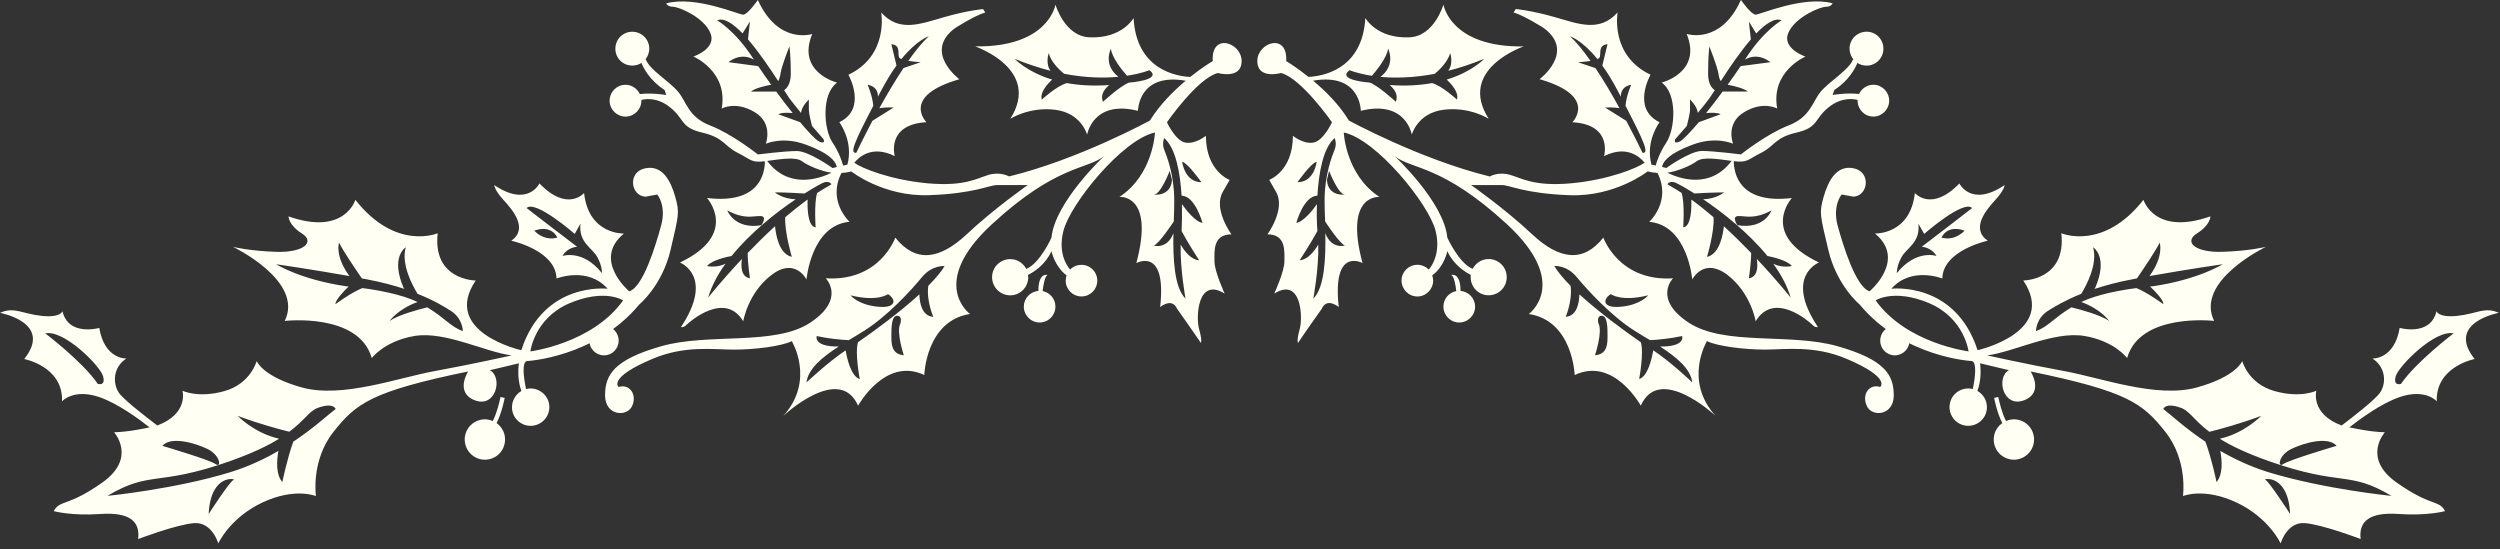
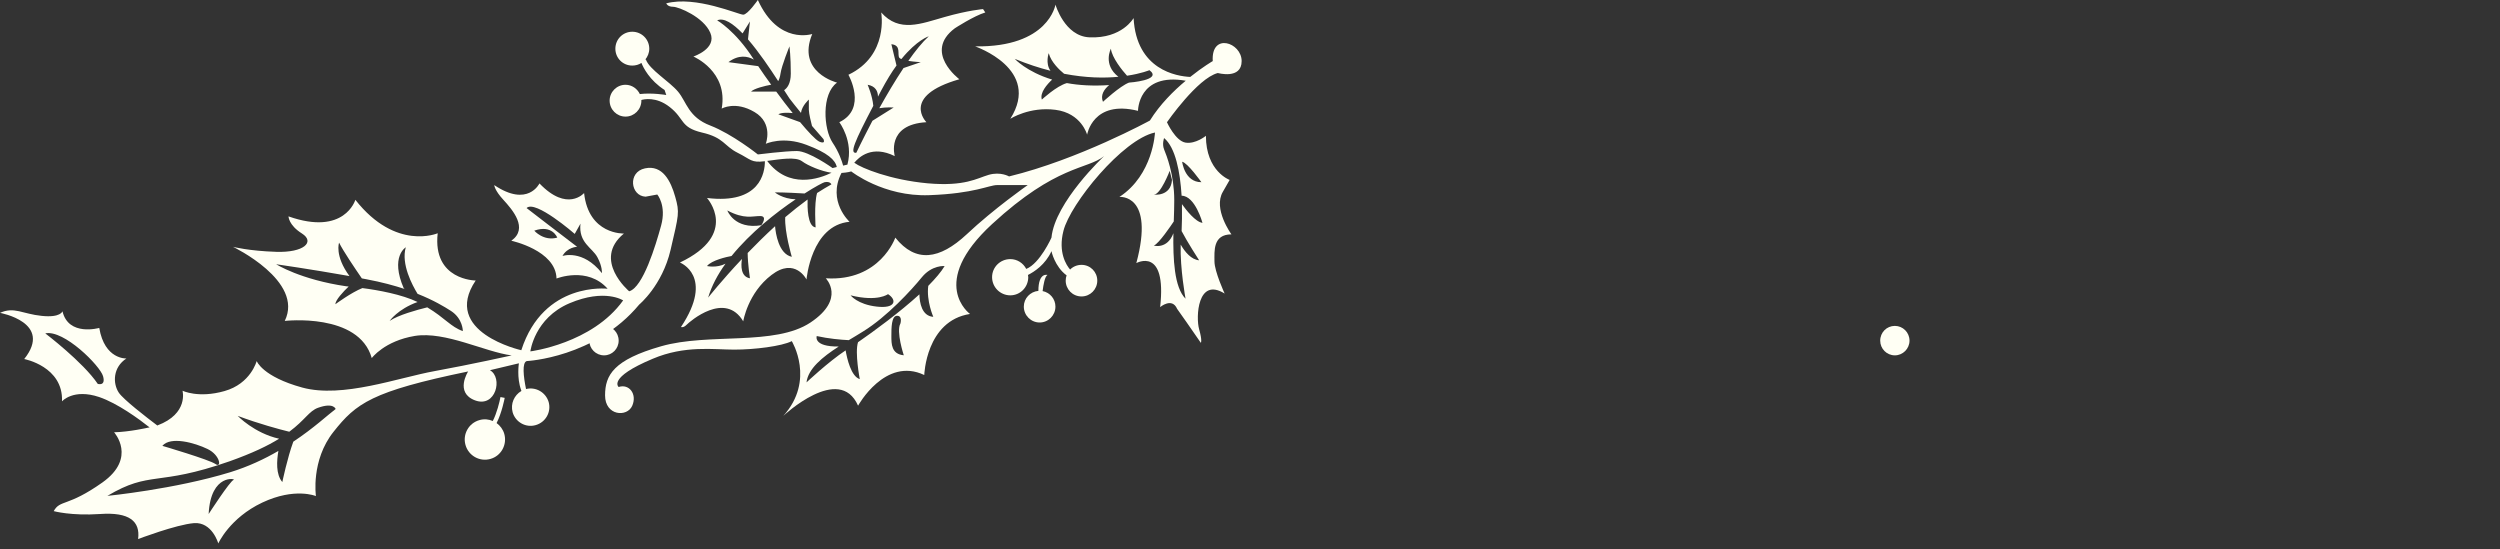
<svg xmlns="http://www.w3.org/2000/svg" xmlns:xlink="http://www.w3.org/1999/xlink" version="1.1" id="Layer_1" x="0px" y="0px" width="405px" height="89px" viewBox="0 0 405 89" enable-background="new 0 0 405 89" xml:space="preserve">
  <rect x="0" y="0" width="405" height="89" fill="#333333" stroke="none" />
  <g>
    <g>
      <defs>
        <rect id="SVGID_1_" width="404.808" height="88.038" />
      </defs>
      <clipPath id="SVGID_2_">
        <use xlink:href="#SVGID_1_" overflow="visible" />
      </clipPath>
-       <path clip-path="url(#SVGID_2_)" fill="#FFFFF4" d="M327.147,68.058c-0.755-0.223-1.529-0.146-2.174,0.146    c-0.643-1.231-1.087-3.095-1.253-3.882l-0.665,0.133c0.012,0.133,0.467,2.462,1.32,4.081c-0.61,0.421-1.055,1.03-1.266,1.763    c-0.487,1.741,0.5,3.561,2.264,4.047c1.718,0.499,3.525-0.521,4.023-2.262C329.885,70.353,328.878,68.545,327.147,68.058" />
    </g>
    <g>
      <defs>
        <rect id="SVGID_3_" width="404.808" height="88.038" />
      </defs>
      <clipPath id="SVGID_4_">
        <use xlink:href="#SVGID_3_" overflow="visible" />
      </clipPath>
-       <path clip-path="url(#SVGID_4_)" fill="#FFFFF4" d="M296.19,40.492c1.353,5.777,5.077,8.843,5.077,8.843    c7.163,8.622,18.185,9.154,18.185,9.154c0.799,0.221,0.556,2.516,0.145,4.533c-1.585-0.398-3.227,0.531-3.658,2.106    c-0.455,1.606,0.478,3.281,2.084,3.737c1.608,0.465,3.295-0.478,3.748-2.086c0.389-1.375-0.232-2.76-1.408-3.438    c0-0.1,0-0.145,0.012-0.133c0.765-2.03,0.388-4.357,0.388-4.357l4.681,1.119c-2.141,1.208-0.932,6.131,2.416,4.891    c3.351-1.254,1.099-4.689,1.099-4.689c15.679,3.238,18.151,5.145,21.821,9.779c3.691,4.646,2.86,10.41,2.86,10.41    s3.403-1.439,8.704,1.056c5.277,2.505,7.118,6.618,7.118,6.618s0.998-3.504,3.913-3.292c2.95,0.243,9.048,2.582,9.048,2.582    c-0.343-2.904,1.464-4.39,6.165-4.058c4.701,0.321,7.518-0.467,7.518-0.467c-1.053-1.906-2.206-0.632-7.86-4.634    c-5.665-4.003-1.896-8.14-1.896-8.14c-2.528-0.055-5.467-0.742-5.467-0.742s-0.111-0.012-0.312-0.033    c1.708-1.343,5.201-3.915,8.205-4.936c4.191-1.407,5.978,0.699,5.978,0.699c-0.188-5.654,6.132-6.853,6.132-6.853    c-4.712-5.927,3.925-7.479,3.925-7.479c-2.283-1.048-3.637,0.177-6.729,0.488c-3.094,0.327-3.37-0.749-3.37-0.749    c-0.978,4.125-5.966,2.7-5.966,2.7c-0.854,5.15-4.413,4.962-4.413,4.962c2.207,1.42,2.272,4.037,1.229,5.533    c-0.765,1.12-4.435,3.97-6.253,5.345v-0.045c-5.078-1.907-4.058-5.622-4.058-5.622s-2.54,1.265-6.786,0.056    c-4.279-1.197-5.222-4.865-5.222-4.865s-0.91,2.525-7.418,4.301c-6.511,1.764-15.535-1.608-21.424-2.672    c-5.897-1.075-12.484-2.538-12.484-2.538c4.369-0.566,10.722-3.943,15.701-3.161c4.955,0.82,6.974,3.593,6.974,3.593    c2.097-7.407,14.094-6.021,14.094-6.021c-3.172-6.48,8.404-12.002,8.404-12.002s-2.605,0.67-7.03,0.81    c-4.445,0.149-6.342-1.591-4.158-2.978c2.207-1.369,2.186-2.766,2.186-2.766c-9.104,3.21-10.844-2.683-10.844-2.683    c-6.554,8.349-13.306,5.416-13.306,5.416c0.843,7.629-6.165,7.656-6.165,7.656c5.622,8.388-7.406,11.293-7.406,11.293    c-3.627-11.206-13.961-9.958-13.961-9.958c3.217-3.675,8.25-1.657,8.25-1.657c0.088-4.574,7.353-6.121,7.353-6.121    c-2.841-1.996-0.188-5.04,1.252-6.63c1.452-1.575,1.485-2.384,1.485-2.384c-5.422,3.67-7.328-0.261-7.328-0.261    c-4.534,4.702-7.209,1.547-7.209,1.547c-0.741,6.786-6.463,6.559-6.463,6.559c5.179,4.269-0.864,9.357-0.864,9.357    c-2.218-0.625-4.304-7.412-5.19-10.66c-0.863-3.249,0.655-5.018,0.655-5.018l1.905,0.35c2.408-0.111,2.906-3.986,0.08-4.585    c-2.808-0.604-4.158,2.018-4.901,4.607C294.704,34.472,294.815,34.711,296.19,40.492 M397.479,54.009c0,0-6.122,4.646-8.517,8.184    c0,0-1.33,0.42-0.854-1.242C388.586,59.286,394.473,53.354,397.479,54.009 M366.987,77.747c-0.578-0.166,3.702-1.164,4.013,5.523    C371,83.271,367.528,77.892,366.987,77.747 M371.188,72.735c2.085-1.01,5.987-2.097,7.341-0.51c0,0-7.605,2.239-8.627,2.948    C368.905,75.885,369.093,73.745,371.188,72.735 M353.293,66.062c1.475,0.532,2.085,1.984,4.624,3.893    c1.686-0.422,4.89-1.274,8.394-2.583c0,0-2.684,2.815-6.708,3.702c1.809,1.132,4.336,2.352,8.039,3.658    c11.798,4.147,12.784,1.433,19.78,5.602c0,0-10.866-1.075-19.894-3.825c-2.947-0.909-5.564-2.151-7.838-3.459    c0.299,1.597,0.443,3.804-0.609,5.044c0,0-0.831-3.97-1.807-6.543c-3.326-2.217-5.656-4.412-6.82-5.288    C350.454,66.261,350.754,65.151,353.293,66.062 M331.75,50.366c1.063-0.682,2.815-1.724,5.409-2.766    c0.844-1.375,2.695-4.807,1.92-7.54c0,0,2.57,1.519,0.299,6.675l-0.188,0.112c1.752-0.578,3.791-1.143,6.221-1.597    c0.275-0.062,0.51-0.106,0.774-0.151c1.142-1.668,3.039-4.474,3.683-5.788c0,0,0.754,2.084-1.651,5.411    c6.453-1.142,11.853-1.917,11.853-1.917s-3.892,2.489-11.388,3.582c0,0-0.133,0-0.377,0.022c0.897,0.847,2.22,2.233,2.151,2.871    c0,0-2.551-1.896-4.357-2.61c-2.551,0.326-6.398,1.03-8.938,2.255c3.216,1.159,4.523,3.066,4.523,3.066    c-1.42-0.964-4.424-1.791-6.119-2.201c-2.861,1.724-3.793,3.165-5.733,3.847C329.831,53.637,329.799,51.63,331.75,50.366     M314.53,38.491c0,0,0.809-2.157,3.734-1.125C318.265,37.366,316.735,39.118,314.53,38.491 M308.043,41.663    c0.854-1.558,3.071-2.329,2.737-5.428l0.934,1.658c0,0,6.363-5.578,7.771-4.191c0,0-5.877,4.551-8.16,6.275    c0,0,1.563,0.061,2.385,1.491c0,0-3.282-1.137-6.42,2.778C307.29,44.247,307.2,43.214,308.043,41.663 M312.534,49.119    c5.699,2.417,6.375,7.806,6.375,7.806s-10.034-1.253-15.058-8.26C303.852,48.665,306.801,46.702,312.534,49.119" />
    </g>
    <g>
      <defs>
        <rect id="SVGID_5_" width="404.808" height="88.038" />
      </defs>
      <clipPath id="SVGID_6_">
        <use xlink:href="#SVGID_5_" overflow="visible" />
      </clipPath>
-       <path clip-path="url(#SVGID_6_)" fill="#FFFFF4" d="M236.604,47.123c0-3.065-1.498-2.578-1.498-2.578    c0.444,0.217,0.699,1.581,0.811,2.611c-1.197,0.227-2.084,1.264-2.084,2.513c0,1.417,1.143,2.576,2.561,2.576    c1.42,0,2.573-1.159,2.573-2.576C238.967,48.327,237.913,47.24,236.604,47.123" />
    </g>
    <g>
      <defs>
        <rect id="SVGID_7_" width="404.808" height="88.038" />
      </defs>
      <clipPath id="SVGID_8_">
        <use xlink:href="#SVGID_7_" overflow="visible" />
      </clipPath>
      <path clip-path="url(#SVGID_8_)" fill="#FFFFF4" d="M304.594,55.185c0,1.31,1.054,2.383,2.373,2.383    c1.298,0,2.373-1.073,2.373-2.383c0-1.336-1.075-2.39-2.373-2.39C305.647,52.795,304.594,53.849,304.594,55.185" />
    </g>
    <g>
      <defs>
        <rect id="SVGID_9_" width="404.808" height="88.038" />
      </defs>
      <clipPath id="SVGID_10_">
        <use xlink:href="#SVGID_9_" overflow="visible" />
      </clipPath>
-       <path clip-path="url(#SVGID_10_)" fill="#FFFFF4" d="M207.521,11.825c3.305,0.842,8.26,7.983,8.26,7.983s-1.375,3.021-3.025,3.293    c-1.663,0.271-3.307-1.104-3.307-1.104c0,5.766-3.836,7.141-3.836,7.141l1.088,1.918c1.662,2.772-1.375,6.907-1.375,6.907    c3.037,0,2.75,2.723,2.75,4.392c0,1.636-1.651,5.211-1.651,5.211c4.401-2.751,4.668,3.836,4.124,5.765    c-0.543,1.93-0.268,2.218-0.268,2.218c1.088-1.657,3.838-5.516,3.838-5.516c0.843-1.925,2.761-0.289,2.761-0.289    c-1.099-9.874,3.849-7.129,3.849-7.129c-3.039-11.271,2.75-10.706,2.75-10.706c-5.5-3.576-5.789-10.445-5.789-10.445    c5.244,1.086,13.76,11.537,14.879,15.927c0.844,3.454-0.485,5.555-1.106,6.282c-0.454-0.466-1.132-0.776-1.841-0.776    c-1.42,0-2.572,1.136-2.572,2.556c0,1.407,1.152,2.578,2.572,2.578c1.396,0,2.551-1.17,2.551-2.578    c0-0.283-0.057-0.588-0.156-0.837c1.975-1.43,2.451-3.931,2.451-3.931c0.997,2.19,2.838,3.359,3.792,3.847    c0,0.128-0.011,0.25-0.011,0.366c0,1.637,1.297,2.939,2.916,2.939c1.617,0,2.927-1.302,2.927-2.939    c0-1.613-1.31-2.933-2.927-2.933c-1.133,0-2.096,0.649-2.596,1.591c-2.219-0.887-4.103-5.062-4.103-5.062    c-0.544-5.782-8.526-13.194-8.526-13.194c2.771,2.179,7.707,1.375,18.15,10.988c10.445,9.618,3.581,14.581,3.581,14.581    c7.151,1.092,7.429,9.89,7.429,9.89c6.32-3.027,10.711,4.955,10.711,4.955c3.039-6.861,12.109,1.653,12.109,1.653    c-5.234-5.776-1.389-12.108-1.389-12.108c1.643,0.831,6.065,1.375,9.358,1.375c3.294,0,7.972-0.732,13.206,1.475    c7.374,3.117,5.488,4.58,5.488,4.58c-1.652-0.556-3.026,1.099-2.184,3.025c0.797,1.919,4.391,1.653,4.391-1.65    c0-3.305-1.396-5.777-9.094-7.974c-7.705-2.201-18.405,0-24.17-3.849c-5.8-3.856-2.496-7.15-2.496-7.15    c-8.793,0.543-11.287-6.598-11.287-6.598c-3.271,4.12-7.129,3.576-11.53-0.533c-4.392-4.135-9.892-7.982-9.892-7.982h4.957    c1.362,0,3.56,1.364,10.987,1.646c7.429,0.282,12.662-3.864,12.662-3.864s0.521,0.183,1.586,0.25    c2.328,4.602-1.33,7.928-1.33,7.928c6.23,0.543,6.964,9.33,6.964,9.33s1.84-3.653,5.698-0.737    c3.825,2.944,4.578,7.518,4.578,7.518c2.938-4.939,8.616,0,9.17,0.556c0.521,0.56,0.91,0.365,0.91,0.365    c-5.522-8.244,0.177-10.445,0.177-10.445c-9.714-4.602-4.4-10.445-4.4-10.445c-8.616,1.042-9.403-4.125-9.403-5.966h0.045    c2.217,0.278,2.217-0.282,4.413-1.369c2.184-1.103,2.184-2.478,5.775-3.282c3.57-0.854,2.75-2.218,5.213-4.147    c2.205-1.713,4.201-1.236,4.611-1.125v0.116c0,1.42,1.131,2.579,2.551,2.579c1.408,0,2.562-1.159,2.562-2.579    c0-1.408-1.151-2.578-2.562-2.578c-1.03,0-1.918,0.638-2.317,1.497c-2.028-0.238-4.291,0.161-4.291,0.161l0.289-0.815    c2.429-1.558,3.437-3.637,3.735-4.385c0.399,0.283,0.932,0.443,1.498,0.443c1.508,0,2.715-1.226,2.715-2.75    c0-1.508-1.207-2.744-2.715-2.744c-1.541,0-2.772,1.236-2.772,2.744c0,0.682,0.255,1.308,0.677,1.796l-0.123-0.055    c-0.554,1.646-3.857,3.576-5.222,5.233c-1.364,1.635-1.663,4.12-5.244,5.483c-3.56,1.386-7.685,4.679-7.685,4.679    s-4.391-0.56-6.332-0.56c-1.918,0-5.754,2.761-5.754,2.761l-0.698-0.172c0.233-1.13,1.485-2.29,4.901-3.587    c3.848-1.463,6.606-0.171,6.606-0.171s-1.297-3.315,1.841-5.139c3.094-1.841,5.313-0.561,5.313-0.561    c-1.098-6.037,4.58-8.421,4.58-8.421s-3.871-1.286-2.772-3.848c1.108-2.567,5.155-4.213,6.063-4.213    c0.922,0,1.099-0.571,1.099-0.571c-4.757-1.259-11.742,1.84-12.452,1.84c-0.753,0-2.395-2.384-2.395-2.384    c-3.293,7.334-8.793,5.505-8.793,5.505c2.562,6.237-4.047,7.884-4.047,7.884c2.584,1.824,2.195,7.523,0.754,9.719    c-1.03,1.541-1.521,2.994-1.729,3.72l-0.676-0.144c-1.043-3.803,1.31-6.869,1.31-6.869c-4.592-2.218-1.465-7.701-1.465-7.701    c-6.609-3.132-5.334-10.09-5.334-10.09c-2.949,3.304-6.419,1.824-10.256,0.737c-3.857-1.092-6.242-1.286-6.242-1.286l-0.354,0.549    c1.828,0.554,4.934,2.561,4.934,2.561c5.145,3.864-0.721,8.255-0.721,8.255c9.546,2.738,5.312,6.975,5.312,6.975    c6.607,0.36,5.134,5.494,5.134,5.494c3.657-1.841,5.799,0.11,6.608,1.103l-0.11-0.011c-1.099,0.826-5.768,2.744-11.819,3.304    c-6.032,0.543-7.974-0.82-9.892-1.364c-1.93-0.571-3.293,0.26-3.293,0.26c-11.287-2.761-22.83-9.069-22.83-9.069    c-1.598-2.612-3.836-4.818-5.8-6.453c7.729-1.326,7.729,4.884,7.729,4.884c7.328-1.83,8.261,3.858,8.261,3.858    s0.909-3.481,5.123-4.03c4.213-0.543,7.329,1.453,7.329,1.453c-5.146-8.061,5.677-11.714,5.677-11.714    c-11.909,0.183-13.006-6.781-13.006-6.781s-1.464,5.145-5.511,5.306c-5.289,0.239-7.141-3.127-7.141-3.127    c-0.455,8.417-7.031,9.436-9.203,9.542c-2.031-1.624-3.615-2.567-3.615-2.567c0.256-4.68-4.68-3.021-4.68,0    C203.684,12.928,207.521,11.825,207.521,11.825 M258.391,57.558c0,0,1.275-3.859,0.565-5.139c0,0-0.377-1.265,0.531-1.265    c0.933,0,0.933,2.013,0.933,3.289C260.421,55.716,260.397,57.379,258.391,57.558 M260.952,47.644c0,0,1.643,1.297,6.057,0.194    c0,0-1.122,1.48-4.215,1.831C259.667,50.034,259.489,48.576,260.952,47.644 M255.442,44.899c1.674,2.03,5.678,6.426,9.547,8.799    c0.731,0.466,1.529,0.931,2.316,1.408c1.309-0.065,3.281-0.256,5.2-0.666c0,0,0.644,1.742-3.569,1.696    c2.639,1.708,4.955,3.614,5.211,5.81c0,0-3.459-3.305-6.32-5.198c-0.232,1.33-0.864,4.235-2.283,4.657    c0,0,0.811-4.271,0.266-5.967c-2.55-1.752-6.729-4.816-9.945-7.755c-0.033,1.348-0.377,3.515-2.229,3.642    c0,0,1.13-2.579,0.798-5.018c-1.153-1.17-2.084-2.273-2.639-3.215C251.795,43.093,253.801,42.899,255.442,44.899 M281.665,34.999    c1.275,0,2.572,0.555,5.312-0.909c0,0-1.087,3.11-5.5,2.395C281.476,36.484,280.39,34.999,281.665,34.999 M286.321,41.468    c0.766,0.15,3.183,0.682,3.959,1.625c0,0-1.541,0.377-3.006-0.36c1.254,1.735,2.264,3.587,2.817,5.483    c0,0-2.196-2.783-5.489-6.271c0.178,1.103,0.213,2.9-1.285,3.149c0,0,0.354-2.273,0.377-4.114    c-1.353-1.397-2.86-2.883-4.424-4.325c-0.123,1.115-0.609,4.497-2.74,4.962c0,0,1.231-4.053,1.065-6.426    c-1.165-1.009-2.384-1.979-3.593-2.861c0.031,1.181,0.031,4.357-1.319,4.508c0,0,0.267-3.814-0.255-5.578    c-0.755-0.499-1.541-0.976-2.307-1.397c0,0,0.188-0.532,1.099-0.349c0.231,0.055,1.507,0.704,3.271,1.83    c0.643-0.05,3.192-0.172,4.801-0.172c0,0-1.23,1.042-3.369,1.114C279.083,34.422,283.229,37.676,286.321,41.468 M274.868,26.117    c1.055-0.771,3.537-0.326,5.654-0.055c-3.459,4.612-8.394,2.905-10.422,1.918C271.753,27.753,273.926,26.833,274.868,26.117     M271.387,22.552c0,0,0.854-0.954,1.884-2.157c0.112-0.487,0.512-1.996,0.512-2.611v-1.658c0,0,1.119,0.987,1.265,2.156    c0.731-0.87,1.418-1.735,1.862-2.339c0.199-0.272,0.498-0.737,0.887-1.335c-0.479-0.311-1.086-1.026-1.086-2.695    c0-2.744,0.199-4.391,0.199-4.391s1.264,3.11,1.474,4.391c0.067,0.582,0.211,0.953,0.378,1.231    c1.309-2.046,3.104-4.69,4.878-6.758l-0.321-2.895l1.188,1.93c1.562-1.613,3.038-2.601,4.112-2.124c0,0-2.928,1.658-5.854,6.231    l-0.077,0.127c0.987-0.571,2.439-0.854,4.125,0.422c0,0-3.138,0.405-4.822,0.632c-0.645,0.942-1.343,1.967-2.107,3.01    c1.021,0.194,2.751,0.627,3.26,1.114h-4.079c-0.897,1.214-1.797,2.406-2.673,3.481c0.844-0.077,1.863-0.089,2.352,0.194    l-3.537,1.287c-1.354,1.596-2.473,2.794-3.061,3.121C272.141,22.918,271.032,23.461,271.387,22.552 M266.088,24.748    c0,0-1.056-2.207-2.629-5.167l-3.427-2.156c0,0,1.254-0.094,2.328,0.1c-1.164-2.123-2.517-4.44-3.914-6.514h-0.056l-2.76-0.931    c0,0,1.075-0.061,2.028-0.205c-1.12-1.624-2.262-3.033-3.305-3.986c0,0,1.885,0.543,4.424,3.675    c0.178-0.055,0.289-0.132,0.321-0.21c0.388-0.549-0.354-2.024,1.319-2.195l-0.842,3.464c0.785,1.076,1.617,2.417,2.472,4.042    c0.188,0.338,0.333,0.671,0.51,0.987c0.034-0.898,0.423-1.703,1.697-1.918c0,0-0.787,1.746-0.921,3.404    C266.331,22.918,267.217,24.914,266.088,24.748 M213.297,26.211c0,0-0.354,3.305-3.104,3.305    C210.192,29.516,212.377,26.395,213.297,26.211 M217.877,31.523c0,0-2.751,0.388-2.916-2.384l0.354-1.463    C215.315,27.675,216.79,31.523,217.877,31.523 M216.224,22.364c0,0,0.377,0.926,0,1.834c-0.354,0.91-1.641,4.03-1.641,8.244    c0,0.942,0.033,2.134,0.088,3.432c0.41,0.632,2.373,3.576,3.205,3.903c0,0-2.174,0.66-3.172-1.996    c0.065,4.131-0.11,8.776-1.95,10.606c0,0,0.907-4.852,0.81-8.765c-0.722,1.191-1.742,2.45-3.017,2.539    c0,0,1.907-2.905,2.872-4.735c-0.102-1.225-0.123-2.733-0.078-4.347c-0.652,0.943-2.219,2.895-3.337,3.022    c0,0,1.187-4.385,3.415-4.396C213.641,27.88,214.384,23.894,216.224,22.364 M218.62,11.37c0,0,1.274,0.543,3.625,0.909    c0.742-0.842,2.451-2.966,2.629-4.396c0,0,1.341,2.567-1.231,4.568c2.273,0.216,5.222,0.177,8.782-0.488    c0.709-0.593,2.084-1.874,2.505-3.354c0,0,0.577,1.625-0.31,2.85c1.818-0.449,3.746-1.087,5.82-1.93c0,0-1.908,2.09-6.076,3.366    c0.819,0.771,2.028,2.118,1.65,3.232c0,0-2.371-2.212-4.023-2.667c-1.928,0.35-4.213,0.51-6.863,0.316    c0.788,0.671,1.441,1.625,0.998,2.716c0,0-2.738-2.545-4.213-3.11C221.913,13.383,216.425,13.017,218.62,11.37" />
    </g>
    <g>
      <defs>
        <rect id="SVGID_11_" width="404.808" height="88.038" />
      </defs>
      <clipPath id="SVGID_12_">
        <use xlink:href="#SVGID_11_" overflow="visible" />
      </clipPath>
      <path clip-path="url(#SVGID_12_)" fill="#FFFFF4" d="M77.665,68.058c0.749-0.223,1.514-0.146,2.167,0.146    c0.637-1.231,1.103-3.095,1.242-3.882l0.688,0.133c-0.022,0.133-0.477,2.462-1.314,4.081c0.577,0.421,1.042,1.03,1.248,1.763    c0.488,1.741-0.51,3.561-2.246,4.047c-1.74,0.499-3.553-0.521-4.041-2.262C74.92,70.353,75.929,68.545,77.665,68.058" />
    </g>
    <g>
      <defs>
        <rect id="SVGID_13_" width="404.808" height="88.038" />
      </defs>
      <clipPath id="SVGID_14_">
        <use xlink:href="#SVGID_13_" overflow="visible" />
      </clipPath>
      <path clip-path="url(#SVGID_14_)" fill="#FFFFF4" d="M109.387,31.883c-0.726-2.589-2.067-5.212-4.906-4.607    c-2.828,0.599-2.339,4.474,0.105,4.585l1.896-0.35c0,0,1.508,1.769,0.622,5.018c-0.887,3.249-2.938,10.035-5.178,10.66    c0,0-6.037-5.088-0.849-9.357c0,0-5.721,0.227-6.453-6.559c0,0-2.711,3.155-7.229-1.558c0,0-1.874,3.941-7.323,0.271    c0,0,0.021,0.81,1.475,2.384c1.452,1.591,4.125,4.635,1.286,6.63c0,0,7.219,1.547,7.324,6.121c0,0,5.029-2.019,8.277,1.657    c0,0-10.367-1.248-13.982,9.958c0,0-13.023-2.916-7.39-11.293c0,0-7.013-0.027-6.154-7.656c0,0-6.774,2.933-13.338-5.416    c0,0-1.741,5.893-10.833,2.683c0,0,0,1.397,2.168,2.766c2.19,1.386,0.294,3.127-4.141,2.978c-4.441-0.139-7.019-0.81-7.019-0.81    s11.559,5.522,8.388,12.002c0,0,12.002-1.386,14.093,6.021c0,0,2.035-2.772,6.985-3.593c4.956-0.782,11.326,2.595,15.679,3.161    c0,0-6.564,1.463-12.469,2.538c-5.894,1.063-14.93,4.436-21.438,2.672c-6.48-1.774-7.401-4.301-7.401-4.301    s-0.954,3.668-5.211,4.865c-4.247,1.209-6.802-0.056-6.802-0.056s1.026,3.715-4.064,5.622l0.022,0.045    c-1.824-1.375-5.527-4.234-6.275-5.345c-1.015-1.521-0.964-4.125,1.225-5.544c0,0-3.531,0.199-4.396-4.951    c0,0-4.995,1.425-5.96-2.7c0,0-0.282,1.076-3.37,0.749c-3.099-0.311-4.452-1.536-6.747-0.488c0,0,8.643,1.552,3.919,7.479    c0,0,6.348,1.196,6.121,6.853c0,0,1.829-2.106,6.015-0.699c3,1.021,6.498,3.593,8.177,4.924c-0.161,0.033-0.272,0.045-0.272,0.045    s-2.988,0.688-5.482,0.742c0,0,3.753,4.137-1.902,8.14c-5.66,4.002-6.819,2.728-7.878,4.634c0,0,2.816,0.788,7.518,0.467    c4.712-0.332,6.531,1.152,6.154,4.058c0,0,6.131-2.339,9.058-2.582c2.944-0.212,3.931,3.292,3.931,3.292s1.83-4.113,7.119-6.618    c5.289-2.495,8.698-1.056,8.698-1.056s-0.842-5.766,2.85-10.41c3.675-4.635,6.153-6.541,21.809-9.779c0,0-2.223,3.438,1.126,4.689    c3.36,1.24,4.541-3.683,2.406-4.891l4.69-1.119c0,0-0.377,2.327,0.371,4.357c0.022-0.012,0.022,0.033,0.022,0.133    c-1.153,0.678-1.78,2.063-1.408,3.438c0.455,1.608,2.14,2.551,3.736,2.086c1.613-0.456,2.556-2.131,2.101-3.737    c-0.465-1.575-2.09-2.506-3.664-2.106c-0.422-2.019-0.671-4.313,0.122-4.533c0,0,11.049-0.532,18.212-9.154    c0,0,3.725-3.066,5.078-8.843C109.975,34.711,110.113,34.461,109.387,31.883 M16.693,60.938c0.477,1.674-0.854,1.254-0.854,1.254    c-2.384-3.537-8.505-8.184-8.505-8.184C10.344,53.354,16.227,59.265,16.693,60.938 M33.801,83.271    c0.322-6.688,4.602-5.688,4.042-5.522C37.277,77.892,33.801,83.271,33.801,83.271 M34.915,75.175    c-0.998-0.709-8.615-2.947-8.615-2.947c1.336-1.588,5.245-0.5,7.324,0.51C35.708,73.745,35.925,75.885,34.915,75.175     M54.374,66.261c-1.181,0.876-3.509,3.071-6.857,5.288c-0.953,2.573-1.78,6.543-1.78,6.543c-1.069-1.241-0.909-3.448-0.638-5.044    c-2.244,1.309-4.873,2.55-7.822,3.459c-8.992,2.75-19.88,3.825-19.88,3.825c7.019-4.169,7.972-1.453,19.792-5.601    c3.687-1.309,6.209-2.527,8.028-3.658c-4.019-0.889-6.714-3.703-6.714-3.703c3.51,1.309,6.697,2.162,8.36,2.572    c2.572-1.907,3.188-3.35,4.662-3.881C54.07,65.151,54.374,66.261,54.374,66.261 M74.981,53.637    c-1.962-0.682-2.883-2.123-5.765-3.847c-1.669,0.41-4.68,1.236-6.099,2.201c0,0,1.309-1.908,4.529-3.066    c-2.528-1.225-6.392-1.929-8.942-2.255c-1.808,0.714-4.364,2.61-4.364,2.61c-0.022-0.649,1.259-2.024,2.146-2.871    c-0.216-0.022-0.338-0.022-0.338-0.022c-7.518-1.093-11.41-3.582-11.41-3.582s5.422,0.776,11.875,1.917    c-2.445-3.326-1.68-5.411-1.68-5.411c0.643,1.314,2.539,4.12,3.686,5.788c0.261,0.045,0.521,0.089,0.799,0.151    c2.406,0.454,4.474,1.008,6.22,1.597l-0.216-0.112c-2.25-5.156,0.316-6.675,0.316-6.675c-0.792,2.733,1.07,6.165,1.907,7.54    c2.6,1.031,4.341,2.084,5.406,2.766C75.003,51.63,74.981,53.637,74.981,53.637 M86.551,37.366    c2.911-1.031,3.726,1.125,3.726,1.125C88.054,39.118,86.551,37.366,86.551,37.366 M97.512,44.247    c-3.116-3.915-6.392-2.778-6.392-2.778c0.782-1.43,2.373-1.491,2.373-1.491c-2.285-1.724-8.188-6.275-8.188-6.275    c1.408-1.397,7.8,4.191,7.8,4.191l0.931-1.658c-0.338,3.099,1.896,3.87,2.739,5.428C97.612,43.214,97.512,44.247,97.512,44.247     M100.949,48.665c-5.007,7.007-15.03,8.26-15.03,8.26s0.654-5.389,6.359-7.806C98,46.702,100.949,48.665,100.949,48.665" />
    </g>
    <g>
      <defs>
        <rect id="SVGID_15_" width="404.808" height="88.038" />
      </defs>
      <clipPath id="SVGID_16_">
        <use xlink:href="#SVGID_15_" overflow="visible" />
      </clipPath>
      <path clip-path="url(#SVGID_16_)" fill="#FFFFF4" d="M168.219,47.123c0-3.065,1.475-2.578,1.475-2.578    c-0.427,0.217-0.665,1.581-0.792,2.611c1.181,0.227,2.078,1.264,2.078,2.513c0,1.417-1.147,2.576-2.556,2.576    c-1.418,0-2.566-1.159-2.566-2.576C165.858,48.327,166.906,47.24,168.219,47.123" />
    </g>
    <g>
      <defs>
        <rect id="SVGID_17_" width="404.808" height="88.038" />
      </defs>
      <clipPath id="SVGID_18_">
        <use xlink:href="#SVGID_17_" overflow="visible" />
      </clipPath>
      <path clip-path="url(#SVGID_18_)" fill="#FFFFF4" d="M100.223,55.185c0,1.31-1.054,2.383-2.362,2.383    c-1.325,0-2.396-1.073-2.396-2.383c0-1.336,1.07-2.39,2.396-2.39C99.17,52.795,100.223,53.849,100.223,55.185" />
    </g>
    <g>
      <defs>
        <rect id="SVGID_19_" width="404.808" height="88.038" />
      </defs>
      <clipPath id="SVGID_20_">
        <use xlink:href="#SVGID_19_" overflow="visible" />
      </clipPath>
      <path clip-path="url(#SVGID_20_)" fill="#FFFFF4" d="M201.146,9.896c0-3.021-4.968-4.68-4.68,0c0,0-1.608,0.932-3.648,2.567    c-2.167-0.1-8.732-1.125-9.175-9.536c0,0-1.852,3.349-7.152,3.121c-4.03-0.171-5.505-5.3-5.505-5.3s-1.092,6.947-13.023,6.765    c0,0,10.816,3.67,5.71,11.73c0,0,3.099-2.001,7.312-1.452c4.224,0.543,5.128,4.03,5.128,4.03s0.909-5.688,8.244-3.864    c0,0,0-6.221,7.734-4.879c-1.963,1.636-4.18,3.836-5.805,6.448c0,0-11.542,6.314-22.819,9.058c0,0-1.364-0.815-3.293-0.261    c-1.918,0.561-3.859,1.908-9.901,1.375c-6.049-0.555-10.728-2.473-11.831-3.304l-0.078,0.011c0.792-0.986,2.916-2.938,6.586-1.114    c0,0-1.458-5.117,5.129-5.494c0,0-4.214-4.225,5.338-6.958c0,0-5.882-4.396-0.737-8.255c0,0,3.11-2.023,4.939-2.566l-0.365-0.543    c0,0-2.385,0.188-6.221,1.28c-3.864,1.092-7.346,2.567-10.278-0.737c0,0,1.286,6.958-5.311,10.096c0,0,3.11,5.482-1.475,7.684    c0,0,2.339,3.065,1.314,6.869l-0.693,0.161c-0.205-0.726-0.67-2.179-1.713-3.725c-1.463-2.19-1.83-7.889,0.727-9.719    c0,0-6.608-1.658-4.02-7.878c0,0-5.494,1.824-8.809-5.511c0,0-1.647,2.384-2.373,2.384c-0.737,0-7.711-3.11-12.468-1.835    c0,0,0.183,0.554,1.103,0.554c0.898,0,4.951,1.658,6.038,4.225c1.103,2.567-2.744,3.836-2.744,3.836s5.676,2.384,4.584,8.438    c0,0,2.19-1.297,5.317,0.555c3.11,1.829,1.824,5.145,1.824,5.145s2.761-1.297,6.598,0.171c3.431,1.281,4.667,2.451,4.906,3.587    l-0.682,0.172c0,0-3.848-2.761-5.788-2.761c-1.913,0-6.314,0.555-6.314,0.555s-4.125-3.293-7.701-4.679    c-3.576-1.358-3.847-3.848-5.223-5.483c-1.375-1.658-4.668-3.587-5.222-5.233l-0.111,0.044c0.404-0.488,0.665-1.098,0.665-1.779    c0-1.524-1.236-2.75-2.755-2.75c-1.524,0-2.738,1.225-2.738,2.75c0,1.519,1.214,2.733,2.738,2.733    c0.543,0,1.042-0.144,1.486-0.427c0.293,0.748,1.319,2.822,3.748,4.38l0.272,0.815c0,0-2.245-0.394-4.28-0.155    c-0.41-0.865-1.292-1.503-2.317-1.503c-1.43,0-2.578,1.159-2.578,2.567c0,1.431,1.148,2.589,2.578,2.589    c1.408,0,2.567-1.159,2.567-2.589l-0.011-0.1c0.399-0.117,2.384-0.593,4.584,1.125c2.479,1.93,1.669,3.293,5.223,4.142    c3.581,0.81,3.581,2.179,5.793,3.282c2.179,1.092,2.179,1.647,4.369,1.375h0.05c0,1.841-0.765,7.002-9.38,5.949    c0,0,5.311,5.86-4.385,10.456c0,0,5.666,2.189,0.171,10.446c0,0,0.366,0.182,0.91-0.361c0.554-0.561,6.242-5.494,9.175-0.561    c0,0,0.726-4.574,4.585-7.512c3.825-2.933,5.666,0.736,5.666,0.736s0.737-8.787,6.974-9.347c0,0-3.659-3.326-1.309-7.911    c1.032-0.066,1.581-0.25,1.581-0.25s5.222,4.13,12.635,3.848c7.429-0.271,9.641-1.635,11.016-1.635h4.939    c0,0-5.5,3.847-9.891,7.982c-4.407,4.109-8.255,4.658-11.56,0.533c0,0-2.461,7.141-11.265,6.586c0,0,3.305,3.305-2.473,7.162    c-5.782,3.848-16.498,1.637-24.193,3.848c-7.689,2.195-9.087,4.657-9.087,7.961c0,3.316,3.587,3.582,4.408,1.663    c0.815-1.918-0.543-3.581-2.201-3.025c0,0-1.874-1.475,5.505-4.568c5.223-2.219,9.902-1.485,13.206-1.485    c3.293,0,7.684-0.544,9.331-1.375c0,0,3.859,6.332-1.375,12.108c0,0,9.076-8.527,12.114-1.653c0,0,4.396-7.983,10.722-4.967    c0,0,0.271-8.787,7.412-9.89c0,0-6.869-4.946,3.576-14.564c10.456-9.63,15.396-8.81,18.145-11.005c0,0-7.961,7.429-8.527,13.206    c0,0-1.862,4.18-4.086,5.067c-0.488-0.942-1.458-1.591-2.578-1.591c-1.636,0-2.955,1.302-2.955,2.926    c0,1.625,1.319,2.944,2.955,2.944c1.602,0,2.905-1.319,2.905-2.944c0-0.11-0.022-0.25-0.044-0.359    c0.975-0.489,2.816-1.658,3.803-3.854c0,0,0.51,2.489,2.451,3.919c-0.089,0.25-0.145,0.554-0.145,0.854    c0,1.409,1.131,2.562,2.567,2.562c1.42,0,2.55-1.153,2.55-2.562c0-1.419-1.13-2.555-2.55-2.555c-0.731,0-1.396,0.294-1.851,0.759    c-0.626-0.715-1.968-2.816-1.081-6.265c1.092-4.396,9.607-14.841,14.83-15.933c0,0-0.283,6.857-5.761,10.434    c0,0,5.761-0.554,2.739,10.722c0,0,4.962-2.75,3.859,7.129c0,0,1.918-1.635,2.75,0.283c0,0,2.733,3.848,3.842,5.505    c0,0,0.266-0.277-0.277-2.201c-0.555-1.93-0.266-8.516,4.135-5.782c0,0-1.651-3.564-1.651-5.211c0-1.658-0.277-4.38,2.75-4.38    c0,0-3.027-4.135-1.386-6.901l1.098-1.919c0,0-3.848-1.375-3.848-7.146c0,0-1.652,1.364-3.299,1.104    c-1.646-0.272-3.01-3.304-3.01-3.304s4.945-7.13,8.239-7.972C197.287,11.825,201.146,12.917,201.146,9.896 M144.403,54.44    c0-1.287,0-3.283,0.92-3.283c0.932,0,0.543,1.26,0.543,1.26c-0.727,1.28,0.548,5.138,0.548,5.138    C144.403,57.368,144.403,55.716,144.403,54.44 M142.03,49.669c-3.122-0.351-4.235-1.825-4.235-1.825    c4.418,1.098,6.064-0.194,6.064-0.194C145.323,48.582,145.129,50.034,142.03,49.669 M153.034,43.099    c-0.56,0.941-1.502,2.039-2.655,3.209c-0.322,2.445,0.815,5.018,0.815,5.018c-1.863-0.122-2.223-2.291-2.251-3.642    c-3.221,2.938-7.401,6.004-9.945,7.756c-0.543,1.695,0.288,5.977,0.288,5.977c-1.419-0.434-2.068-3.338-2.295-4.657    c-2.85,1.896-6.336,5.188-6.336,5.188c0.25-2.195,2.556-4.103,5.222-5.811c-4.203,0.045-3.565-1.695-3.565-1.695    c1.896,0.42,3.875,0.6,5.189,0.664c0.793-0.478,1.581-0.941,2.318-1.408c3.858-2.372,7.889-6.763,9.535-8.798    C151,42.904,153.034,43.099,153.034,43.099 M123.33,36.49c-4.391,0.715-5.505-2.395-5.505-2.395    c2.761,1.463,4.03,0.903,5.323,0.903C124.433,34.999,123.33,36.49,123.33,36.49 M128.897,32.288    c-2.146-0.067-3.376-1.125-3.376-1.125c1.602,0,4.169,0.139,4.818,0.183c1.746-1.125,3.01-1.774,3.248-1.83    c0.915-0.183,1.098,0.354,1.098,0.354c-0.749,0.416-1.53,0.893-2.317,1.397c-0.51,1.746-0.238,5.572-0.238,5.572    c-1.336-0.145-1.336-3.338-1.303-4.519c-1.225,0.898-2.439,1.863-3.62,2.861c-0.138,2.373,1.064,6.425,1.064,6.425    c-2.135-0.455-2.623-3.836-2.711-4.962c-1.591,1.453-3.088,2.944-4.441,4.341c0.022,1.834,0.372,4.097,0.372,4.097    c-1.497-0.25-1.475-2.035-1.292-3.132c-3.282,3.481-5.483,6.265-5.483,6.265c0.565-1.896,1.552-3.748,2.816-5.494    c-1.452,0.737-2.999,0.377-2.999,0.377c0.76-0.943,3.215-1.492,3.975-1.625C121.584,37.682,125.714,34.422,128.897,32.288     M134.707,27.986c-2.007,0.987-6.958,2.688-10.423-1.918c2.123-0.277,4.613-0.715,5.643,0.055    C130.882,26.838,133.071,27.758,134.707,27.986 M132.677,22.918c-0.593-0.327-1.719-1.519-3.065-3.132l-3.521-1.27    c0.488-0.299,1.497-0.271,2.329-0.195c-0.865-1.081-1.797-2.272-2.673-3.487h-4.075c0.499-0.499,2.217-0.92,3.26-1.114    c-0.759-1.042-1.475-2.062-2.101-3.005c-1.702-0.228-4.824-0.648-4.824-0.648c1.669-1.259,3.122-0.976,4.12-0.411l-0.077-0.122    c-2.944-4.59-5.872-6.237-5.872-6.237c1.092-0.487,2.566,0.516,4.119,2.113l1.192-1.93l-0.316,2.894    c1.785,2.068,3.565,4.713,4.896,6.77c0.144-0.271,0.294-0.649,0.372-1.225c0.183-1.298,1.452-4.407,1.452-4.407    s0.216,1.646,0.216,4.407c0,1.668-0.621,2.383-1.086,2.689c0.382,0.604,0.693,1.069,0.871,1.341    c0.455,0.599,1.147,1.463,1.863,2.339c0.15-1.17,1.275-2.157,1.275-2.157v1.658c0,0.598,0.383,2.123,0.51,2.61    c1.042,1.204,1.874,2.157,1.874,2.157C133.775,23.467,132.677,22.918,132.677,22.918 M141.475,17.142    c-0.149-1.658-0.92-3.41-0.92-3.41c1.258,0.216,1.668,1.025,1.679,1.924c0.172-0.333,0.344-0.649,0.521-0.992    c0.865-1.62,1.68-2.961,2.478-4.053l-0.832-3.448c1.658,0.166,0.92,1.646,1.286,2.19c0.067,0.078,0.178,0.161,0.338,0.216    c2.556-3.132,4.441-3.692,4.441-3.692c-1.048,0.953-2.19,2.373-3.315,3.985c0.964,0.161,2.018,0.206,2.018,0.206l-2.756,0.942    h-0.033c-1.385,2.079-2.75,4.396-3.931,6.52c1.071-0.194,2.329-0.117,2.329-0.117l-3.442,2.156    c-1.564,2.978-2.611,5.178-2.611,5.178C137.578,24.92,138.454,22.918,141.475,17.142 M194.625,29.516    c-2.739,0-3.116-3.315-3.116-3.315C192.419,26.395,194.625,29.516,194.625,29.516 M189.491,27.675l0.372,1.469    c-0.189,2.755-2.939,2.384-2.939,2.384C188.028,31.528,189.491,27.675,189.491,27.675 M191.421,31.706    c2.195,0.017,3.381,4.396,3.381,4.396c-1.108-0.122-2.667-2.09-3.326-3.032c0.033,1.624,0,3.132-0.055,4.363    c0.942,1.812,2.838,4.734,2.838,4.734c-1.258-0.094-2.306-1.353-2.988-2.544c-0.111,3.914,0.787,8.765,0.787,8.765    c-1.841-1.83-2.035-6.47-1.968-10.606c-0.998,2.656-3.166,2.002-3.166,2.002c0.832-0.333,2.795-3.271,3.227-3.909    c0.045-1.292,0.078-2.483,0.078-3.426c0-4.213-1.28-7.334-1.646-8.244c-0.36-0.909,0-1.84,0-1.84    C190.434,23.894,191.183,27.869,191.421,31.706 M182.894,13.383c-1.464,0.554-4.213,3.11-4.213,3.11    c-0.455-1.086,0.194-2.04,1.009-2.711c-2.667,0.177-4.923,0.033-6.857-0.322c-1.668,0.455-4.053,2.672-4.053,2.672    c-0.36-1.114,0.854-2.478,1.669-3.237c-4.164-1.27-6.06-3.36-6.06-3.36c2.04,0.837,3.986,1.475,5.788,1.929    c-0.871-1.225-0.283-2.85-0.283-2.85c0.388,1.475,1.785,2.755,2.49,3.337c3.553,0.682,6.525,0.715,8.798,0.488    c-2.567-1.985-1.214-4.551-1.214-4.551c0.145,1.43,1.857,3.554,2.612,4.38c2.339-0.349,3.631-0.898,3.631-0.898    C188.399,13.006,182.894,13.383,182.894,13.383" />
    </g>
  </g>
</svg>